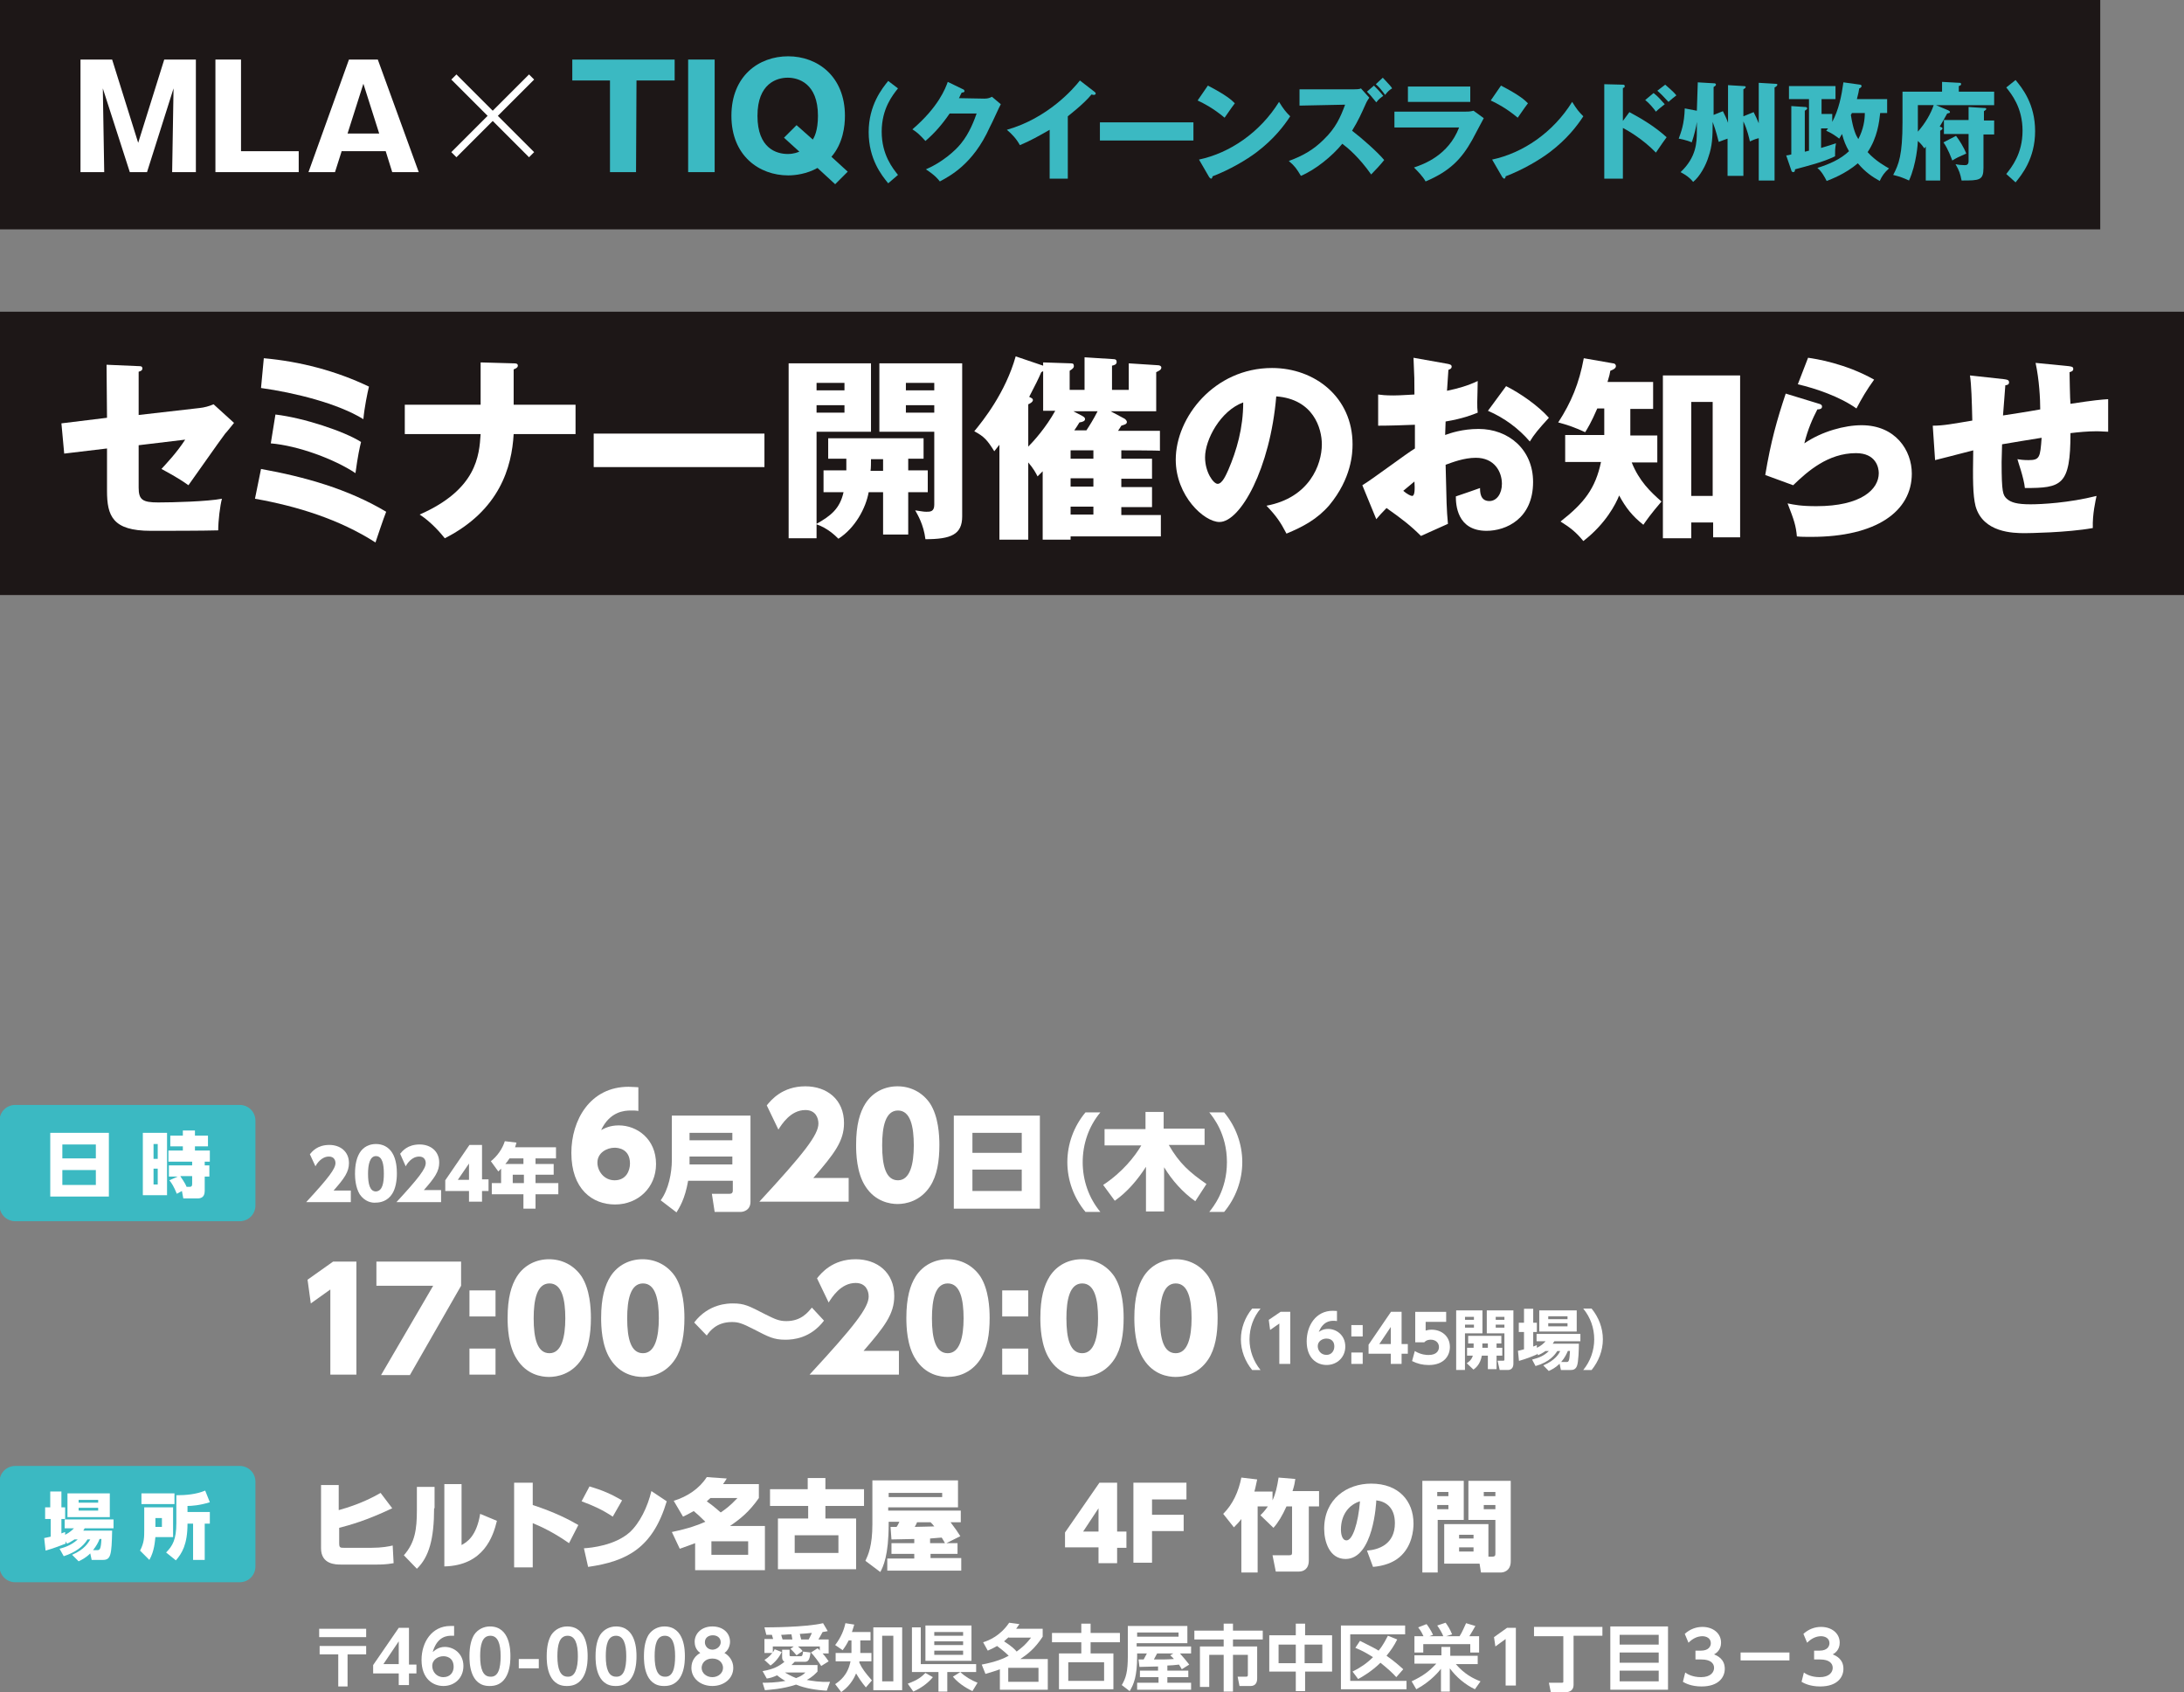
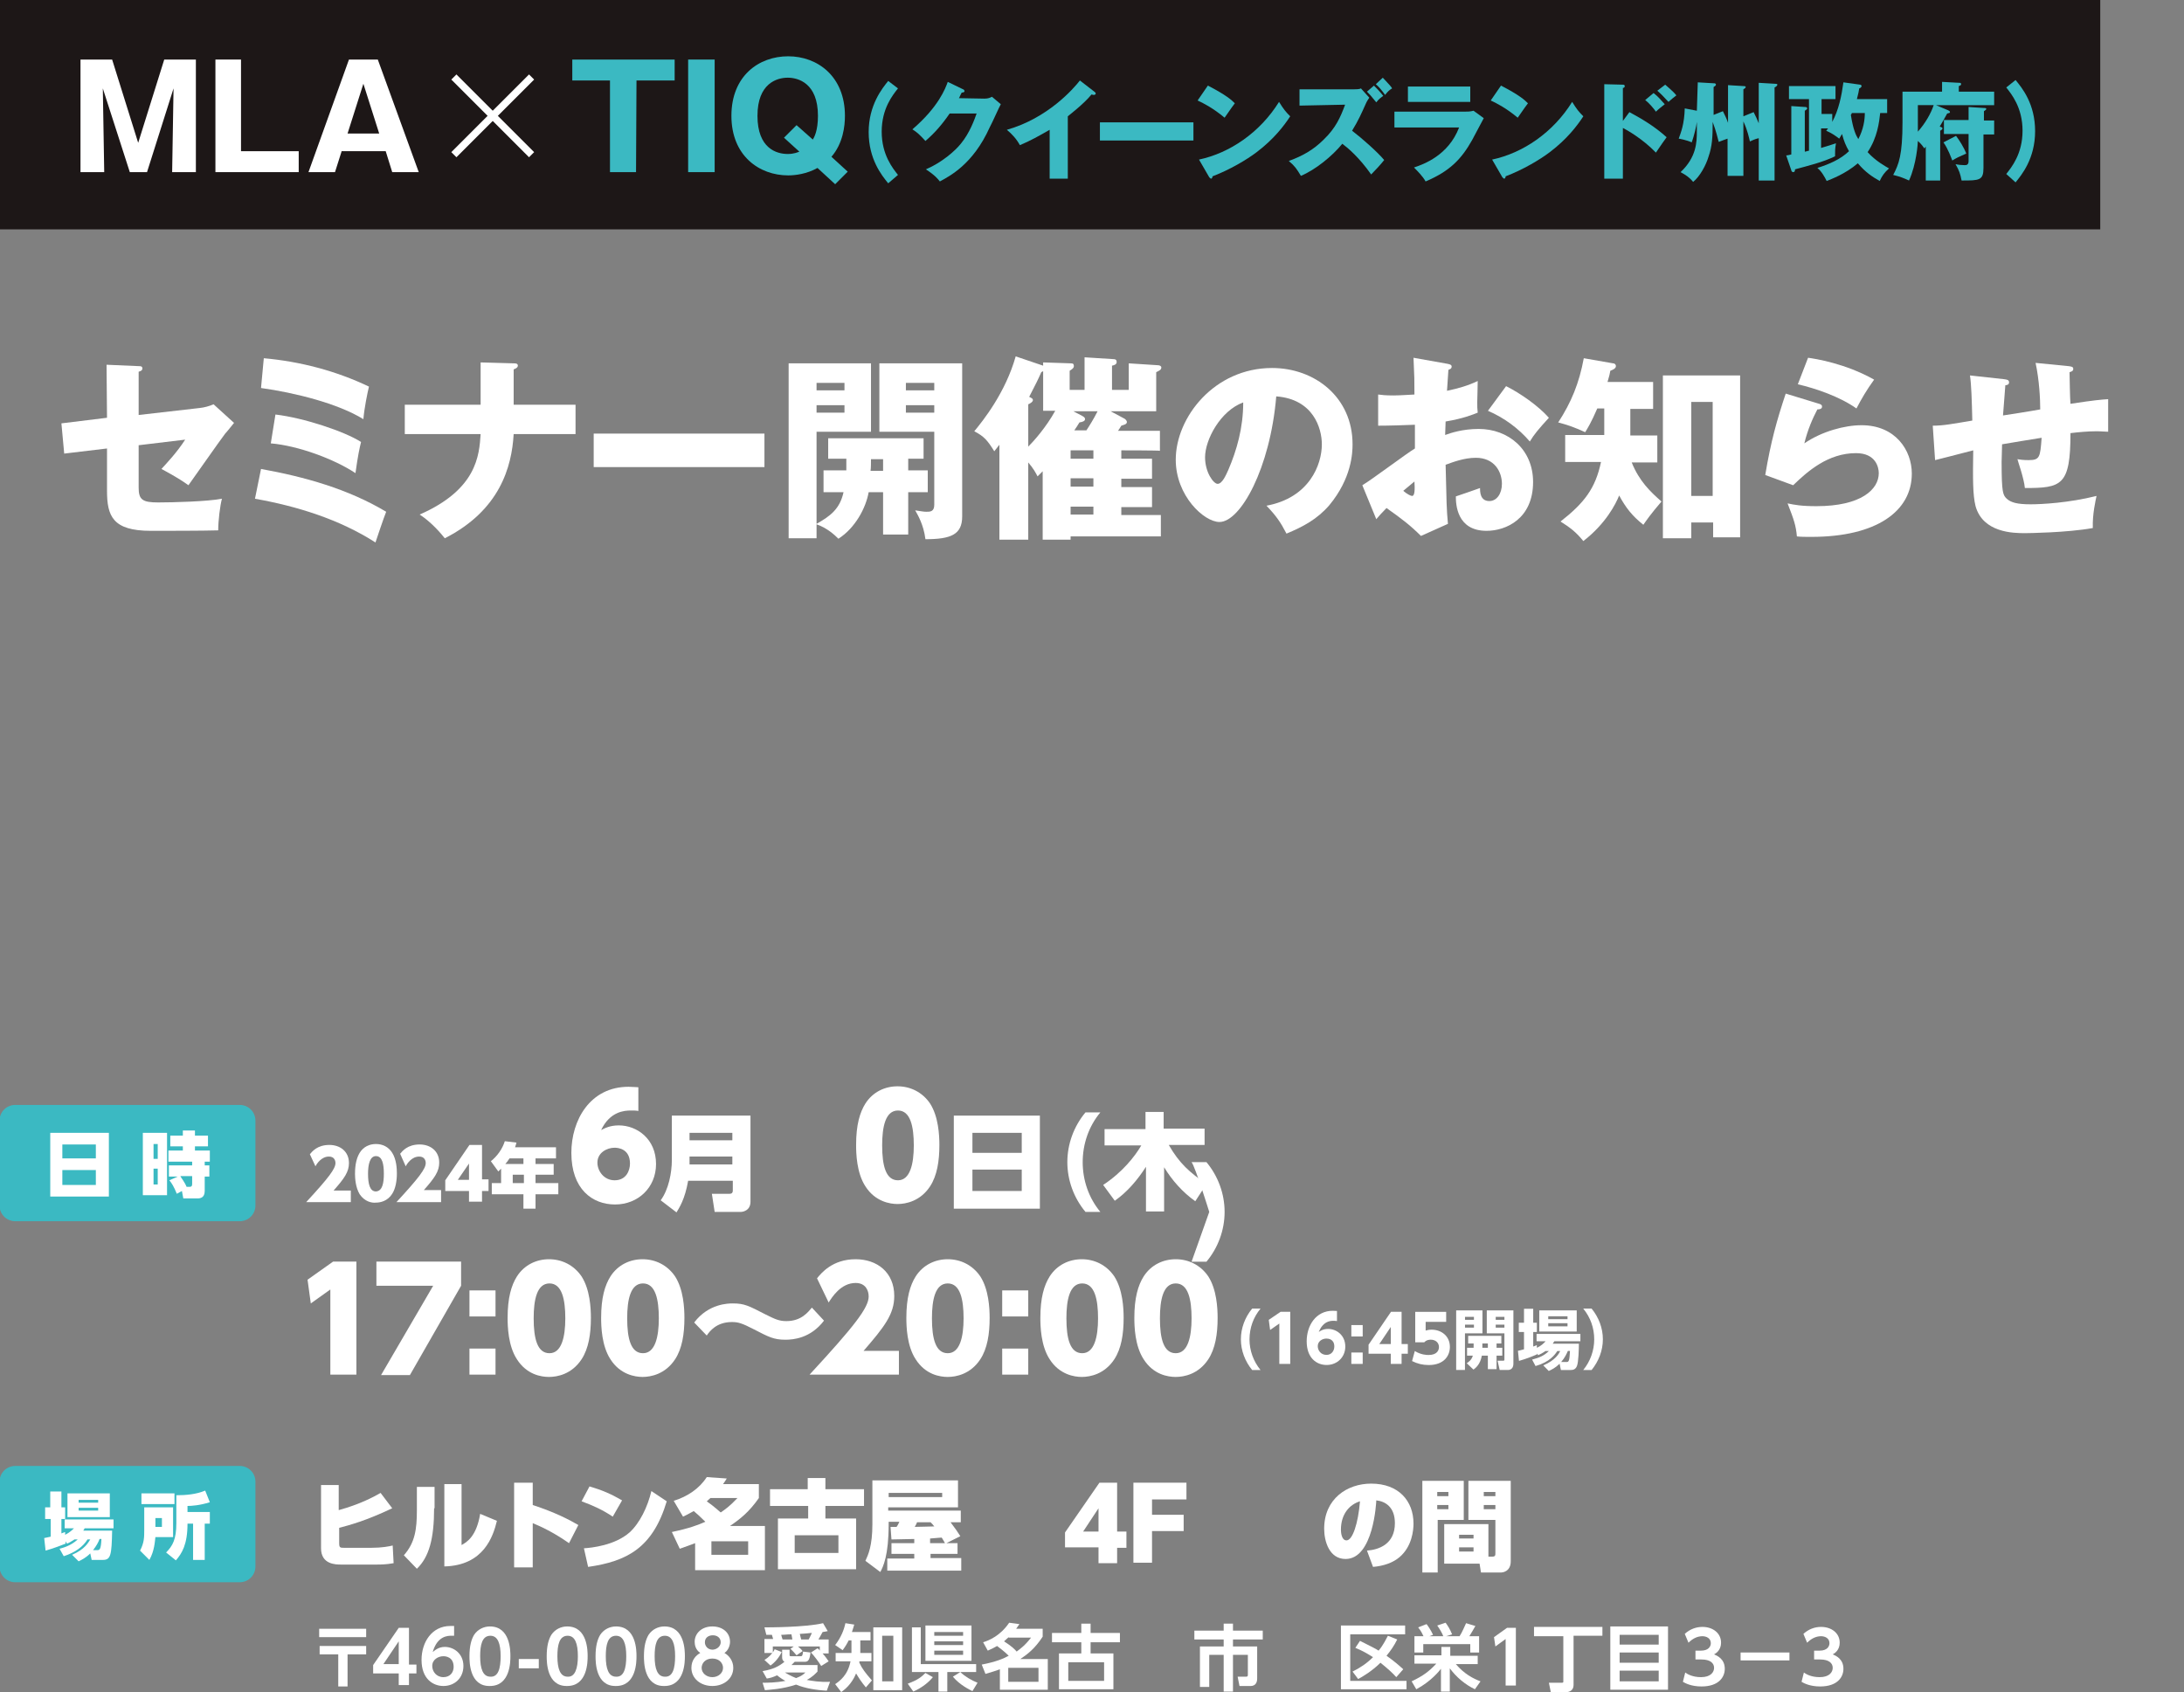
<svg xmlns="http://www.w3.org/2000/svg" id="_レイヤー_1" viewBox="0 0 469.4 363.7">
  <rect x="0" y="0" width="469.4" height="363.7" fill="#808080" stroke="none" />
  <defs>
    <style>.cls-1{fill:#3bb9c2;}.cls-1,.cls-2,.cls-3{stroke-width:0px;}.cls-2{fill:#1d1717;}.cls-3{fill:#fff;}</style>
  </defs>
-   <rect class="cls-2" y="67" width="469.4" height="60.9" />
  <path class="cls-3" d="M22.9,78.4l6.9.3c.4,0,.8,0,.8.5s-.5.6-.8.7v9.3l13.1-1.5c1-.1,2.1-.4,3-.8l4.4,4c-.5.6-1.5,1.9-1.9,2.3-1.3,1.7-6.8,9.6-7.9,11.1-2.2-1.6-4.9-3-5.8-3.5,1-1.1,3.3-3.5,5.1-6.3l-10,1.2v9.1c0,2.6.8,3.2,4.2,3.2,3.2,0,10.6-.2,13.7-.8-.4,1.5-.8,4.7-.8,6.8-3.2.1-11.6.1-14.5.1-8.2,0-9.4-3.2-9.4-8.6v-9.1l-9.2,1.1-.6-6.5,9.8-1.2-.1-11.4h0Z" />
  <path class="cls-3" d="M56.1,100.8c9.4,1.7,18.7,4.3,26.9,9.2-.6,1.5-2,5.7-2.3,6.6-7.8-5-16.9-7.8-25.9-9.4l1.3-6.4ZM56.7,77c7.8.7,15.5,2.7,22.6,6.1-.3,1.2-1,4.6-1.2,7-5.5-3.4-14.8-5.7-22-6.7l.6-6.4ZM59.2,89.1c6,.7,14.8,3.6,18.4,5.9-.3,1.2-.7,3-1.2,6.7-4.5-3-12.3-5.9-18.2-6.4l1-6.2Z" />
  <path class="cls-3" d="M103.3,77.9l7.1.2c.4,0,.9,0,.9.5s-.7.7-.9.8v7.6h13.3v6.3h-13.3c-.4,7.1-3,16.4-14.8,22.4-.8-1-2.8-3.4-5.4-5.1,12.3-5.4,12.8-12.7,13.1-17.3h-16.3v-6.3h16.3v-9.1Z" />
  <path class="cls-3" d="M164.3,93.2v7.2h-36.7v-7.2h36.7Z" />
  <path class="cls-3" d="M195.2,105.8v9.1h-5.4v-9.1h-3.1c-.6,3.4-2.9,7.7-6.5,10-.8-.8-2.4-2.3-4.7-3.1v3h-6v-37.6h17.7v14.7h-11.7v19.8c3-1.7,5-3.2,5.8-6.8h-4.3v-4.7h4.9v-2.5h-3.9v-4.4h20.5v4.4h-3.3v2.5h4.2v4.7h-4.2ZM181.5,82.3h-6v1.6h6v-1.6ZM181.5,87.1h-6v1.6h6v-1.6ZM189.8,98.7h-2.6c0,.5,0,2.1-.1,2.5h2.7v-2.5h0ZM198.9,115.9c-.4-3.2-1.7-5.3-2.2-6.2,1.4.2,1.8.3,2.4.3.8,0,1.7,0,1.7-1.5v-15.7h-11.8v-14.7h17.8v32.9c0,3.9-2.4,4.9-7.9,4.9ZM200.8,82.3h-6.1v1.6h6.1v-1.6ZM200.8,87.1h-6.1v1.6h6.1v-1.6Z" />
  <path class="cls-3" d="M241,96.8v1.8h6.6v4.3h-6.6v1.8h6.6v4.3h-6.6v1.7h8.5v4.6h-19.4v.7h-6v-14.7c-.5.5-.8.8-1.1,1.1-.4-.8-.9-1.7-2-3v16.6h-6.2v-20.4c-.3.4-.8,1-1.1,1.4-1.5-2.4-2.2-3.2-4.3-4.3,1.9-2.3,6.7-8.3,8.9-16.1l5.9,2v-.7l6,.2c.5,0,.6.2.6.6s-.3.6-.9,1v4.1h3.2v-7l6.3.4c.4,0,.6.2.6.6,0,.6-.6.7-1,.8v5.2h3.6v-5.7l6.2.4c.5,0,.8.2.8.5,0,.5-.5.7-1.1,1v8.4h-9.8l3,1.6c.3.2.5.5.5.7,0,.5-.6.6-1.2.8-.2.3-.4.7-.7,1.1h9v4.3c-.1-.1-8.3-.1-8.3-.1ZM221,96c1.2-1.2,3.8-4.1,5.8-7.7h-2.6v-8.5c-.1,0-.2.1-.4.2-.7,1.6-1.1,2.4-2.6,5.3.6.3.8.4.8.7,0,.4-.7.8-1,.9v9.1ZM230.1,96.8v1.8h4.9v-1.8h-4.9ZM230.1,102.8v1.8h4.9v-1.8h-4.9ZM235,110.6v-1.7h-4.9v1.7h4.9ZM233.5,92.5c.6-.9,1.6-2.5,2.4-4.1h-5.2l1.9,1c.3.2.6.3.6.7s-.5.6-1.2.7c-.5.8-.6,1-1.1,1.7,0,0,2.6,0,2.6,0Z" />
  <path class="cls-3" d="M272.2,108.7c9.2-1.7,11.9-8.8,11.9-13.2,0-3.4-1.8-9.7-9.8-10.3-1.3,15.5-7.7,27-12.2,27-3.3,0-9.4-5.6-9.4-13.4,0-9.1,8.3-19.7,20.7-19.7,9.2,0,17.3,6.3,17.3,16.4,0,1.9-.2,7.3-5,13.1-2.6,3-5.6,4.6-9.2,6.1-1.3-2.5-2.2-3.8-4.3-6ZM259,98.3c0,3.2,1.8,5.7,2.7,5.7,1,0,1.8-1.9,2.3-3,1.8-4.2,3.2-9,3.2-14.5-4.9,1.8-8.2,8-8.2,11.8Z" />
  <path class="cls-3" d="M311.1,78.2c.5.1.9.2.9.6,0,.5-.5.6-.7.7-.1,1.3-.2,2.8-.3,4.5,2.4-.5,4.5-1.1,6.6-2.1,0,1.6-.1,3.5-.1,4.5,0,1.1,0,1.4.1,2.3-1,.4-3.2,1.3-6.9,1.9,0,.5-.1,2.5-.1,2.9,1.1-.4,3.7-1.3,7.2-1.3,6.4,0,11.7,4.4,11.7,11.4,0,7.9-5.8,10.5-10,10.5-6.4,0-6.6-5.7-6.6-7.4.9-.3,4.7-1.6,5.2-1.8,0,.8,0,2.8,2,2.8,1.6,0,2.7-1.6,2.7-3.7,0-2.6-1.6-5.6-5.6-5.6-2.6,0-5.1,1-6.5,1.5.2,8.4.2,9.4.5,12.7l-5.8,2.6c-2.2-2.2-4-3.6-7.4-6-1.1,1.1-1.6,1.7-2.2,2.4l-3-7.3c1.9-1.1,9.6-6.9,11.3-7.9v-5.1c-2.5.1-5.5.2-7.9.2v-6.7c.8.1,1.5.2,3.3.2,1.6,0,4-.2,4.5-.2,0-3.2,0-3.6-.2-7.9l7.3,1.3ZM301.6,105.5c.8.7,1.6,1.1,1.9,1.1.6,0,.6-1.5.5-3.1-.5.4-1.3,1.1-2.4,2ZM323.7,83c3,1.5,6.9,4.2,9.2,6.8-2.2,2.4-3.2,3.6-4.1,5.1-2.4-2.8-5.5-5.1-9-6.6l3.9-5.3Z" />
  <path class="cls-3" d="M350.4,93.6h5.8v5.8h-5.5c1.6,4,4,6.3,6.4,8.4-2.4,2.8-3.2,4-3.9,5-2.4-1.9-3.8-3.7-5.2-6.3-.7,1.8-2.9,6.1-7.7,9.8-1.6-2-3-3-4.9-4.2,5.1-4,7.5-7.1,8.7-12.8h-7.7v-5.8h8.4v-5.7h-1.5c-1.3,3-2.1,4.3-2.6,5.1-2.4-1.1-3.9-1.6-5.8-2.1,2.8-4.3,4.5-8.4,5.5-13.8l6.3,1.1c.3,0,.6.2.6.6s-.4.7-1.2,1c-.1.6-.2,1.1-.6,2.4h9.8v5.8h-4.9v5.7h0ZM363.5,112.3v3.4h-6.1v-35h16.6v34.8h-5.8v-3.2h-4.7ZM368.1,106.6v-20.2h-4.6v20.2s4.6,0,4.6,0Z" />
  <path class="cls-3" d="M391,86.8c.3.1.6.2.6.6,0,.5-.5.6-1,.6-1,1.9-2.1,4.4-2.8,7.3,3.8-2.6,8.7-3.9,12.3-3.9,7.3,0,10.8,5.4,10.8,10.4,0,8.1-7.6,13.6-21.6,13.6-1.2,0-2.3,0-3.1-.1-.2-2.3-.6-3.5-2-7.1,1.4.3,2.9.6,6.2.6,9.6,0,13.4-3.6,13.4-7.1,0-1.2-.6-4.3-4.9-4.3-6,0-10.4,3.9-13.5,6.9l-6-2.2c1.2-7.2,2.5-11.8,4.4-17.5l7.2,2.2ZM388.6,76.9c1.5.2,8,1.2,14.2,4.7-1.6,2.2-2.7,4.1-3.8,6.2-3.5-2.5-8.7-4.3-12.6-5.2l2.2-5.7Z" />
  <path class="cls-3" d="M444.6,78.7c.6.1,1,.1,1,.6s-.5.6-.8.7c0,.2.1,6.2.2,6.8,5.2-.8,6.6-.9,8.1-1v7c-.7,0-1.4-.1-2.5-.1-2,0-3.9.2-5.6.4,0,11.3-1.9,11.8-9.8,11.8-.2-2.2-1.6-6-1.6-6.2.5.1,1.3.2,2.4.2,2.4,0,2.5-.6,2.8-4.8-1.4.2-7.3,1.2-8.5,1.4,0,1.3-.1,2.6-.1,3.8,0,6.7.3,7.1,1.1,7.9.9.8,2.2,1.2,5.1,1.2,2.4,0,8.2-.3,14.2-1.8-.2,1-.9,3.9-.8,6.9-5.5,1-14,1.1-14.6,1.1-2.5,0-9-.1-10.6-5.8-.6-2.4-.6-5.8-.5-12-5.1,1.3-6.5,1.7-8.2,2.1l-.5-7.4c2.3,0,4.3-.4,8.5-1.1-.1-4.3-.2-7.7-.5-9.7l7.3.8c.6.1,1.1.1,1.1.7,0,.5-.5.6-.8.6-.1,1.1-.4,5.5-.5,6.5,1.3-.2,5.3-.8,8-1.3,0-2.2-.2-6.3-1-10l7.1.7Z" />
  <rect class="cls-2" width="451.4" height="49.3" />
  <path class="cls-3" d="M31.6,37h-3.7l-5.8-18,.3,18h-5.1V12.8h6.8l5.6,17.9,5.6-17.9h6.8v24.2h-5.1l.3-18-5.7,18Z" />
  <path class="cls-3" d="M46.3,37V12.8h5.5v19.7h12.4v4.5h-17.9Z" />
  <path class="cls-3" d="M73.4,32.6l-1.4,4.4h-5.7l8.7-24.2h6.2l8.8,24.2h-5.7l-1.4-4.5h-9.5v.1ZM81.5,28.7l-3.4-10.7-3.4,10.7h6.8Z" />
  <path class="cls-3" d="M105.9,23.8l7.8-7.8,1.1,1.1-7.8,7.8,7.8,7.8-1.1,1.1-7.8-7.8-7.8,7.8-1.1-1.1,7.8-7.8-7.8-7.8,1.1-1.1,7.8,7.8Z" />
  <path class="cls-1" d="M136.7,37h-5.6v-19.7h-8.1v-4.5h22v4.5h-8.2l-.1,19.7h0Z" />
  <path class="cls-1" d="M153.6,37h-5.7V12.8h5.7v24.2Z" />
  <path class="cls-1" d="M182.2,36.9l-2.7,2.7-3.8-3.5c-2.3,1.3-4.8,1.6-6.3,1.6-6.2,0-12.2-4.2-12.2-12.8s5.9-12.8,12.2-12.8,12.2,4.3,12.2,12.8c0,2.2-.4,5.9-2.9,8.8l3.5,3.2ZM174.7,30c.3-.5,1.1-1.9,1.1-5.1,0-7-4.2-8.2-6.5-8.2s-6.5,1.2-6.5,8.2,4.1,8.2,6.5,8.2c1.4,0,2.2-.4,2.5-.5l-3.3-3,2.7-2.7,3.5,3.1Z" />
  <path class="cls-1" d="M193,19c-1.1,1.4-3.5,4.3-3.5,9.3s2.4,7.9,3.5,9.3l-2.1,1.8c-1.4-1.7-4.2-5.2-4.2-11s2.9-9.4,4.2-11l2.1,1.6Z" />
  <path class="cls-1" d="M211.6,21.2c.8,0,1.2-.2,1.6-.4l1.9,1.6c-.4.7-1.8,3.9-2.4,5-3.6,8-8.7,10.5-10.7,11.6-.4-.5-1-1.3-3-2.6,3.5-1.5,6.3-4,7.5-5.5,1.9-2.3,2.9-5.1,3.4-6.5h-5.8c-1.5,2.2-3.2,4.2-5.2,5.9-1.2-1.3-1.7-1.8-2.8-2.5,5.6-4.8,7.1-8.8,7.6-10.2l3.3,1.6c.1,0,.3.2.3.4s-.3.3-.6.3c-.4.7-.4.9-.6,1.2l5.5.1h0Z" />
  <path class="cls-1" d="M229.6,38.4h-4v-10.5c-2.1,1.2-4.2,2.4-6.4,3.3-.7-1.3-1.7-2.4-2.8-3.3,8.8-2.5,14.3-8.8,15.7-10.6l3.1,2.4c.1.1.3.2.3.4s-.2.3-.4.3c-.1,0-.2,0-.5-.1-1.6,2-5,4.6-5.1,4.7v13.4h.1Z" />
  <path class="cls-1" d="M256.5,26.3v3.9h-20.1v-3.9h20.1Z" />
  <path class="cls-1" d="M259.6,18.4c3.9,2,5.1,3.1,5.8,3.8-.5.7-.7.9-2.2,3.1-2.5-2.1-4.7-3.2-5.8-3.7l2.2-3.2ZM257.7,34.3c6.6-1.4,13.1-5.8,17.2-12.4,1,1.6,1.4,2.1,2.4,3.1-1.3,2-3.5,4.9-7.2,7.7-2.1,1.6-5.8,3.8-9.5,5.2,0,.2-.1.5-.3.5-.1,0-.2-.1-.4-.3l-2.2-3.8Z" />
  <path class="cls-1" d="M279.3,22.7v-3.5h11.7c.4,0,1.2,0,1.5-.2l1.8,2c-.2.3-.5.7-.8,1.4-.9,2-1.5,3.4-2.9,5.7,2.1,1.6,5.5,4.6,6.9,6.3-.7.9-2,2.3-2.8,3.1-2.6-3.7-5-5.7-6.2-6.6-2.2,2.7-5.8,5.6-8.9,6.9-.9-1.5-1.3-2.1-2.6-3.2,3-1.1,5.3-2.4,7.5-4.6,2.6-2.5,3.6-4.8,4.6-7.5l-9.8.2h0ZM295.3,18.4c.6.6,1.2,1.2,2,2.2-.5.4-.9.6-1.5,1.4-1.2-1.5-1.5-1.8-2-2.3l1.5-1.3ZM297.2,16.7c1.4,1.5,1.8,1.9,2,2.3-.5.3-.9.6-1.5,1.4-.8-1.1-1.4-1.8-2-2.3l1.5-1.4Z" />
  <path class="cls-1" d="M314.7,24c.7,0,1.3,0,2-.2l2.2,1.6c-.4.7-2.1,4-2.5,4.7-2.3,4.1-4.8,6.7-10,8.9-.6-1.1-1.8-2.3-2.5-3,2.1-.7,7.4-2.6,9.7-8.6h-13.9v-3.4h15ZM316,18.6v3.3h-13.4v-3.3h13.4Z" />
  <path class="cls-1" d="M322.6,18.4c3.9,2,5.1,3.1,5.8,3.8-.5.7-.7.9-2.2,3.1-2.5-2.1-4.7-3.2-5.8-3.7l2.2-3.2ZM320.7,34.3c6.6-1.4,13.1-5.8,17.2-12.4,1,1.6,1.4,2.1,2.4,3.1-1.3,2-3.5,4.9-7.2,7.7-2.1,1.6-5.8,3.8-9.5,5.2,0,.2-.1.5-.3.5-.1,0-.2-.1-.4-.3l-2.2-3.8Z" />
  <path class="cls-1" d="M350.2,24.1c2.8,1.5,5.6,3.2,8,5.4-.7,1-.9,1.2-2.3,3.3-2.9-3-6.3-4.9-7.1-5.3v10.9h-4v-20.3l4,.1c.1,0,.4,0,.4.3s-.2.4-.4.4v7.1l1.4-1.9ZM355.4,20c.9.7,1.6,1.5,2.4,2.4-.5.4-1.4,1.1-1.9,1.6-.4-.6-1.5-1.9-2.3-2.5l1.8-1.5ZM357.9,18.2c.4.4,1.6,1.3,2.4,2.3-.3.2-1.5,1.2-1.7,1.4-1.2-1.3-1.7-1.8-2.4-2.4l1.7-1.3Z" />
  <path class="cls-1" d="M364.9,17.7l3.4.2c.2,0,.5,0,.5.3,0,.2-.3.4-.5.5v6l2-.8c.4.8.8,1.6,1.1,2.5v-8.1l3.3.2c.2,0,.5,0,.5.2s-.3.4-.5.5v5.8l2.2-.9c.5,1,.7,1.4,1.1,2.4v-8.7l3.4.2c.3,0,.6,0,.6.2s-.2.4-.6.6v20h-3.4v-9.1c-.9.2-1.4.5-1.9.7-.2-.8-.5-2.4-1.4-4.3v11.7h-3.4v-8c-.6.2-1.1.4-1.9.7-.3-1.1-.5-2.1-1.3-4.3,0,3.3-.1,5.2-.9,7.5-.5,1.7-1.8,4.2-3.3,5.4-.8-1-1.6-1.5-2.7-2.1,3.4-3.2,3.5-6.4,3.5-8.8v-2c-.1.9-.6,3-1.1,4.4-1.1-.5-2.7-.8-2.8-.8.5-1.4,1.2-3.1,1.3-6.5l2.6.5.2-6.1h0Z" />
  <path class="cls-1" d="M404.1,24.3c-.2,1.9-.6,5.3-2.7,8.4,1.7,1.9,3.9,3.1,4.6,3.5-1,.9-1.5,1.6-2,2.7-1.6-.9-3.1-1.9-4.7-3.8-2.7,2.3-5.7,3.4-6.7,3.8-.4-.8-1.1-2.1-2-2.8,2.5-.8,4.9-1.8,6.8-3.6-.7-1.2-1.1-2.2-1.5-3.7-.2.3-.5.8-.6,1-1.2-.9-1.7-1.2-2.8-1.7.2-.2.3-.4.4-.5h-1.5v4.2c1-.3,1.7-.5,3.2-1-.2,1.2-.2,1.5-.2,2.8-2.7,1.3-5.7,2-8.6,2.8,0,.4-.1.6-.4.6-.2,0-.4-.2-.4-.4l-1.1-3.2c.4,0,.6-.1,1.1-.2v-10.4l3,.2c.1,0,.4,0,.4.3,0,.1,0,.2-.1.2-.1.1-.2.2-.4.3v8.8c.2,0,.7-.2.9-.2v-11.1h-4.3v-2.8h10v2.8h-3v3.2h2.3v1.7c1.4-2.6,2-5.6,2.4-8.5l3.6.5c.1,0,.3.1.3.3s-.2.4-.5.5c-.1.6-.2,1.2-.5,2.3h6.5v3h-1.5ZM398,24.3c0,.1-.1.3-.2.4.5,3.2,1.1,4.4,1.6,5.2,1.1-2.1,1.4-4.1,1.4-5.6h-2.8Z" />
  <path class="cls-1" d="M417,38.8h-3.1v-7.3c-.1.1-.1.2-.3.4-.2-.3-.7-1-1.4-1.6,0,.5-.3,5-1.9,8.5-1.1-.5-1.8-.8-3.4-1.2,1.2-2.3,2-4.2,2-11.4v-6.5h8.5v-2.1l3.7.2c.2,0,.4,0,.4.3,0,.2-.2.3-.5.4v1.2h7.6v2.9h-12.5l2.6,1.1c.2.1.4.2.4.4s-.2.2-.6.3c-.3.6-1.4,2.5-1.6,2.8.3.1.6.2.6.4s-.3.4-.5.5v10.7h0ZM412.2,26.2v2.1c1.6-1.8,2.8-3.9,3.4-5.7h-3.4v3.6ZM428.6,25.9v3h-2.3v7.2c0,2.7-.9,2.7-4.7,2.7-.3-1.5-.5-2.1-1.3-3.5.4.1,1.3.2,1.9.2.4,0,.9,0,.9-.9v-5.8h-5.3v-3h5.3v-2.8l3.1.2c.4,0,.7,0,.7.2s-.2.3-.5.5v2c-.1,0,2.2,0,2.2,0ZM420.4,29.2c.7.9,1.7,2.5,2.2,3.8-1.6.7-2.2,1-3,1.5-.2-.5-.9-2.5-1.9-3.9l2.7-1.4Z" />
  <path class="cls-1" d="M433.2,17.2c1.4,1.7,4.2,5.1,4.2,11s-2.9,9.4-4.2,11l-2-1.8c1.1-1.4,3.5-4.3,3.5-9.3s-2.4-7.9-3.5-9.3l2-1.6Z" />
  <path class="cls-3" d="M75.4,255.8v2.6h-9.6c4.9-5.3,6.3-7.2,6.3-8.4,0-.6-.3-1.4-1.4-1.4-1.6,0-2.6,1.5-2.9,2.1l-1.2-2.6c.5-.6,1.6-2,4.2-2,2.3,0,4.2,1.4,4.2,3.9,0,1.9-1,3.3-3.3,5.9h3.7v-.1Z" />
  <path class="cls-3" d="M77.3,256.7c-.9-1.5-1-3.5-1-4.4,0-2.1.4-3.5,1-4.5.8-1.3,2.1-1.9,3.5-1.9s2.7.6,3.5,1.9c.9,1.4,1,3.4,1,4.4,0,1.7-.3,3.3-1,4.4-1,1.6-2.6,1.9-3.5,1.9-.9.1-2.4-.2-3.5-1.8ZM82.5,252.3c0-2-.3-3.8-1.7-3.8-1.3,0-1.7,1.8-1.7,3.8,0,2.2.4,3.8,1.7,3.8,1.4-.1,1.7-1.8,1.7-3.8Z" />
  <path class="cls-3" d="M94.8,255.8v2.6h-9.6c4.9-5.3,6.3-7.2,6.3-8.4,0-.6-.3-1.4-1.4-1.4-1.6,0-2.6,1.5-2.9,2.1l-1.2-2.7c.5-.6,1.6-2,4.2-2,2.3,0,4.2,1.4,4.2,3.9,0,1.9-1,3.3-3.3,5.9h3.7Z" />
  <path class="cls-3" d="M100.8,258.3v-2.3h-5.1v-2.3l5.2-7.6h2.7v7.4h1.4v2.5h-1.4v2.3h-2.8ZM98.4,253.6h2.4v-3.5l-2.4,3.5Z" />
  <path class="cls-3" d="M119.5,246.6v2.4h-4.4v1.2h3.9v2.3h-3.9v1.8h4.9v2.4h-4.9v3.1h-2.6v-3.1h-6.8v-2.4h2v-3.1c-.3.3-.4.4-.6.6l-1.6-2.2c1.4-1.1,2.5-2.7,3-4.3l2.5.3c-.1.3-.1.5-.3,1h8.8ZM109.5,249c-.4.6-.6.9-.9,1.2h3.9v-1.2h-3ZM112.6,252.5h-2.4v1.8h2.4v-1.8Z" />
  <path class="cls-3" d="M137.2,238.8c-.5-.1-.9-.1-1.6-.1-1.4,0-4.5.2-6.4,4.2.8-.4,1.9-1,3.8-1,3.9,0,8,2.9,8,8.3,0,5.1-3.9,8.7-8.8,8.7s-9.4-3.3-9.4-11.1c0-7,4-14.2,12.3-14.2.8,0,1.6.1,2.1.1v5.1ZM132.1,246.7c-1.7,0-3.7,1.1-3.7,3.2,0,1.8,1.4,3.8,3.7,3.8,2.5,0,3.3-2.1,3.3-3.6,0-3.2-2.6-3.4-3.3-3.4Z" />
  <path class="cls-3" d="M161.3,258.3c0,1.9-1.6,2.2-2.1,2.2h-5.6l-.6-3.9h3.8c.2,0,.7,0,.7-.7v-2.1h-9.6c-.7,4-1.9,5.8-2.5,6.8l-3.4-2.6c1.7-2.3,2.4-5.9,2.4-8.7v-9.5h16.9v18.5h0ZM148.2,243.5v1.6h9.2v-1.6h-9.2ZM148.2,248.6v1.7h9.2v-1.7h-9.2Z" />
-   <path class="cls-3" d="M182.4,253.2v5.1h-19.2c9.7-10.5,12.7-14.4,12.7-16.8,0-1.2-.6-2.9-2.8-2.9-3.2,0-5.1,3.1-5.8,4.2l-2.5-5.2c.9-1.1,3.3-4.1,8.3-4.1,4.6,0,8.3,2.8,8.3,7.9,0,3.9-2.1,6.6-6.6,11.8h7.6Z" />
  <path class="cls-3" d="M186,255c-1.9-2.9-2-7.1-2-8.9,0-4.3.8-7,2-8.9,1.6-2.5,4.2-3.7,6.9-3.7s5.3,1.2,7,3.7c1.8,2.8,2,6.8,2,8.9,0,3.5-.5,6.6-2,8.9-2.1,3.2-5.2,3.8-7,3.8-1.6,0-4.8-.5-6.9-3.8ZM196.4,246.2c0-4-.7-7.5-3.4-7.5s-3.4,3.5-3.4,7.5c0,4.4.8,7.5,3.4,7.5s3.4-3.5,3.4-7.5Z" />
  <path class="cls-3" d="M223.5,239.8v20h-18.5v-20h18.5ZM209,247.8h10.6v-4.3h-10.6v4.3ZM209,251.4v4.6h10.6v-4.6h-10.6Z" />
  <path class="cls-3" d="M233.3,260.5c-2.5-3-3.9-6.8-3.9-10.7s1.4-7.7,3.9-10.7h3.2c-2.5,3-3.8,6.8-3.8,10.7s1.3,7.7,3.8,10.7h-3.2Z" />
  <path class="cls-3" d="M237.1,254.7c4.1-2.7,6.8-6.1,8.2-8.5h-7.9v-3.5h8.8v-3.7h3.9v3.6h8.8v3.5h-7.7c2.3,4,4.5,5.9,8.1,8.4l-2.4,3.7c-2.7-1.9-5-4.5-6.7-7.3v9.5h-3.9v-9.6c-1.8,2.8-4,5.4-6.7,7.3l-2.5-3.4Z" />
-   <path class="cls-3" d="M259.9,260.5c.8-1,3.8-4.6,3.8-10.7s-3-9.7-3.8-10.7h3.2c2.5,3,3.9,6.8,3.9,10.7s-1.4,7.7-3.9,10.7h-3.2Z" />
+   <path class="cls-3" d="M259.9,260.5s-3-9.7-3.8-10.7h3.2c2.5,3,3.9,6.8,3.9,10.7s-1.4,7.7-3.9,10.7h-3.2Z" />
  <path class="cls-3" d="M71.6,271.17h5v24.3h-5.6v-18.3l-4.2,3-.7-5.1,5.5-3.9Z" />
  <path class="cls-3" d="M99.1,271.17v5.2l-11,19.2h-6.2l11.2-19.2h-12.2v-5.2h18.2Z" />
  <path class="cls-3" d="M106.5,277.37v5.6h-5.6v-5.6h5.6ZM106.5,289.87v5.6h-5.6v-5.6h5.6Z" />
  <path class="cls-3" d="M111.1,292.17c-1.9-2.9-2-7.1-2-8.9,0-4.3.8-7,2-8.9,1.6-2.5,4.2-3.7,6.9-3.7s5.3,1.2,7,3.7c1.8,2.8,2,6.8,2,8.9,0,3.5-.5,6.6-2,8.9-2.1,3.2-5.2,3.8-7,3.8-1.7,0-4.8-.5-6.9-3.8ZM121.5,283.37c0-4-.7-7.5-3.4-7.5s-3.4,3.5-3.4,7.5c0,4.4.8,7.5,3.4,7.5s3.4-3.5,3.4-7.5Z" />
  <path class="cls-3" d="M131.2,292.17c-1.9-2.9-2-7.1-2-8.9,0-4.3.8-7,2-8.9,1.6-2.5,4.2-3.7,6.9-3.7s5.3,1.2,7,3.7c1.8,2.8,2,6.8,2,8.9,0,3.5-.5,6.6-2,8.9-2.1,3.2-5.2,3.8-7,3.8-1.6,0-4.8-.5-6.9-3.8ZM141.6,283.37c0-4-.7-7.5-3.4-7.5s-3.4,3.5-3.4,7.5c0,4.4.8,7.5,3.4,7.5s3.4-3.5,3.4-7.5Z" />
  <path class="cls-3" d="M177.1,283.87c-2.9,3.8-6.6,4.1-8.3,4.1-2.5,0-3.6-.6-6.7-2.2-2.7-1.4-3.5-1.6-4.8-1.6-3.3,0-4.8,2-5.4,2.9l-2.7-2.8c3.1-4.1,7.4-4.1,8.3-4.1,2.5,0,3.4.5,7.1,2.4,2,1,2.9,1.4,4.4,1.4,3.3,0,4.7-2,5.5-2.9l2.6,2.8Z" />
  <path class="cls-3" d="M193.2,290.37v5.1h-19.2c9.7-10.5,12.7-14.4,12.7-16.8,0-1.2-.6-2.9-2.8-2.9-3.2,0-5.1,3.1-5.8,4.2l-2.5-5.2c.9-1.1,3.3-4.1,8.3-4.1,4.6,0,8.3,2.8,8.3,7.9,0,3.9-2.1,6.6-6.6,11.8h7.6Z" />
  <path class="cls-3" d="M196.8,292.17c-1.9-2.9-2-7.1-2-8.9,0-4.3.8-7,2-8.9,1.6-2.5,4.2-3.7,6.9-3.7s5.3,1.2,7,3.7c1.8,2.8,2,6.8,2,8.9,0,3.5-.5,6.6-2,8.9-2.1,3.2-5.2,3.8-7,3.8-1.7,0-4.8-.5-6.9-3.8ZM207.1,283.37c0-4-.7-7.5-3.4-7.5s-3.4,3.5-3.4,7.5c0,4.4.8,7.5,3.4,7.5s3.4-3.5,3.4-7.5Z" />
  <path class="cls-3" d="M221,277.37v5.6h-5.6v-5.6h5.6ZM221,289.87v5.6h-5.6v-5.6h5.6Z" />
  <path class="cls-3" d="M225.6,292.17c-1.9-2.9-2-7.1-2-8.9,0-4.3.8-7,2-8.9,1.6-2.5,4.2-3.7,6.9-3.7s5.3,1.2,7,3.7c1.8,2.8,2,6.8,2,8.9,0,3.5-.5,6.6-2,8.9-2.1,3.2-5.2,3.8-7,3.8-1.6,0-4.8-.5-6.9-3.8ZM236,283.37c0-4-.7-7.5-3.4-7.5s-3.4,3.5-3.4,7.5c0,4.4.8,7.5,3.4,7.5s3.4-3.5,3.4-7.5Z" />
  <path class="cls-3" d="M245.8,292.17c-1.9-2.9-2-7.1-2-8.9,0-4.3.8-7,2-8.9,1.6-2.5,4.2-3.7,6.9-3.7s5.3,1.2,7,3.7c1.8,2.8,2,6.8,2,8.9,0,3.5-.5,6.6-2,8.9-2.1,3.2-5.2,3.8-7,3.8-1.7,0-4.8-.5-6.9-3.8ZM256.1,283.37c0-4-.7-7.5-3.4-7.5s-3.4,3.5-3.4,7.5c0,4.4.8,7.5,3.4,7.5s3.4-3.5,3.4-7.5Z" />
  <path class="cls-3" d="M84.3,324.2c-5.7,2.7-9.1,3.6-11.4,4.2v3.3c0,1,.2,1,1.2,1h5.6c2.4,0,3.9-.3,4.7-.5l.2,3.8c-1.6.3-2.9.3-3.7.3h-7.6c-1.1,0-4.3,0-4.3-3.5v-13.6h3.8v5.4c4.7-1.3,7.6-2.9,9-3.7l2.5,3.3Z" />
  <path class="cls-3" d="M93.3,324.2c0,6.6-1.1,10.5-3.7,13l-2.8-2.9c2.4-2.7,2.8-5.6,2.8-9.7v-5h3.8v4.6h-.1ZM99.2,332.1c1.1-.6,3.2-1.8,4-6.7l3.6,1.5c-.8,3.3-2.8,9.6-11.3,9.8v-17.7h3.7s0,13.1,0,13.1Z" />
  <path class="cls-3" d="M122.3,331.7c-1.3-.9-4.1-2.8-7.8-4.3v9.5h-4v-18.2h4v4.8c4.9,1.6,7.9,3.2,9.8,4.3l-2,3.9Z" />
  <path class="cls-3" d="M131.7,326c-2.1-1.4-4-2.3-6.7-3.3l1.7-3.2c2.7.8,4.6,1.6,7,3l-2,3.5ZM125.5,332.8c1.6-.1,6.6-.6,9.8-3.4,2.2-2,3.9-5.5,4.7-8.9l3.3,2.2c-3,10-8.5,12.9-16.9,14.1l-.9-4Z" />
  <path class="cls-3" d="M144.8,322.6c2.9-.9,5.5-2.6,7.1-5.1l4.3.3c-.3.5-.5.8-.8,1.2h7.7v3c-2.1,3-4,4.5-6.2,6h7.5v9.5h-15v-5.8c-1.4.5-2.1.8-3.3,1.2l-1.7-3.6c3.8-.8,5.6-1.5,7.2-2.2-1.2-1.2-1.9-1.8-2.5-2.3-.6.3-1,.6-2.3,1.2l-2-3.4ZM152.7,322c-.4.3-.5.5-.8.7,1.7,1.2,2.5,2,3,2.4,1-.7,1.9-1.3,3.6-3.1h-5.8ZM160.8,331.3h-7.9v2.9h7.9v-2.9Z" />
  <path class="cls-3" d="M173.6,320.1v-2.4h3.8v2.4h8.3v3.6h-8.3v2.7h6.6v10.9h-16.8v-10.9h6.5v-2.7h-8.2v-3.6h8.1ZM170.8,330v3.8h9.4v-3.8h-9.4Z" />
  <path class="cls-3" d="M206.5,337.6h-15.8v-2.6h5.8v-1h-4.9v-2.3h4.9v-.9c-.7,0-4.2.1-4.9.1l-.2-2.7h1.3c.3-.4.4-.7.6-1.1h-2.3v.5c0,6.8-1.2,9.2-1.8,10.3l-3.2-2.4c.6-1.3,1.5-3.2,1.5-7.9v-9.4h18.4v5.8h-15v.7h15.6v2.5h-2.2c1.2,1.6,1.4,1.9,2.1,3l-3,1.5h2.4v2.3h-5.8v.9h6.6v2.7h-.1ZM202.5,320.9h-11.5v.9h11.5v-.9ZM197.1,327.2c-.1.3-.2.5-.5,1,1,0,3.4-.1,4.2-.1-.3-.4-.4-.5-.8-.9h-2.9ZM203.1,331.7c-.2-.4-.4-.7-.7-1.2-.4,0-1.1.1-2.5.2v1h3.2Z" />
  <path class="cls-3" d="M236.1,335.9v-3.3h-7.2v-3.2l7.4-10.7h3.8v10.5h2v3.5h-2v3.3h-4v-.1ZM232.8,329.2h3.3v-5l-3.3,5Z" />
  <path class="cls-3" d="M254.4,325.6v3.5h-6.8v6.8h-4v-17.2h11.4v3.6h-7.4v3.3h6.8Z" />
-   <path class="cls-3" d="M267.1,326.1c-.7,1-1.3,1.6-1.9,2.2l-2.3-2.9c2.1-2.1,3.3-4.8,3.9-7.8l3.4.4c-.2.8-.3,1.6-.6,2.6h3.9v1.9c.7-1.5,1-3,1.3-4.9l3.6.3c-.1.7-.2,1.4-.6,2.6h5.7v3.3h-2.2v11.6c0,2-1.3,2.4-2.1,2.4h-5l-.7-3.5h3.6c.6,0,.6-.2.6-.8v-9.7h-1.2c-.9,2-1.8,3.5-2.8,4.6l-2.8-2.7c.4-.4.9-.9,1.6-1.9h-2.2v14.2h-3.5v-11.9h.3Z" />
  <path class="cls-3" d="M293.8,333.3c2.6-.2,6-1.4,6-5.9,0-3.5-2.1-4.7-4-4.9,0,.4-.6,12.6-6.6,12.6-3.5,0-4.6-3.8-4.6-6.5,0-6.4,4.9-9.7,10.1-9.7,5.9,0,9.1,3.7,9.1,8.6,0,1.4-.3,4.9-3,7.2-1.4,1.2-3.4,1.9-5.7,2.1l-1.3-3.5ZM288.2,328.8c0,.5.1,2.3,1.2,2.3,1.3,0,2.5-3.6,2.9-8.4-2.3.7-4.1,2.8-4.1,6.1Z" />
  <path class="cls-3" d="M305.6,318.3h9v8.4h-5.6v11.3h-3.3v-19.7h-.1ZM308.9,320.7v.9h2.4v-.9h-2.4ZM308.9,323.5v.9h2.4v-.9h-2.4ZM319.9,334.6h.8c.7,0,.7-.3.7-.8v-7.1h-5.8v-8.4h9.1v17.3c0,2.3-1.9,2.4-2,2.4h-4.4l-.3-1.9h-7.6v-8.5h9.5v7h0ZM313.6,329.9v.8h3.1v-.8h-3.1ZM313.6,332.6v.9h3.1v-.9h-3.1ZM318.9,320.7v.9h2.5v-.9h-2.5ZM318.9,323.5v.9h2.5v-.9h-2.5Z" />
  <path class="cls-3" d="M78.7,350.1v1.8h-10.1v-1.8h10.1ZM78.7,353.8v1.8h-4v6.9h-2v-6.9h-4v-1.8h10Z" />
  <path class="cls-3" d="M85.7,362.2v-2.5h-5.5v-1.8l5.5-8h2.2v7.9h1.6v1.9h-1.6v2.5h-2.2ZM82.4,357.7h3.3v-4.9l-3.3,4.9Z" />
  <path class="cls-3" d="M97.7,351.6h-.7c-.7,0-3,0-4,3.5.4-.3,1.2-1.1,2.6-1.1,2,0,4,1.5,4,4.1s-1.9,4.3-4.3,4.3c-2.2,0-4.7-1.5-4.7-5.6,0-3.8,2.2-7.3,6.2-7.3h.8v2.1h.1ZM95.3,356c-1.1,0-2.4.7-2.4,2.1,0,1.2.9,2.4,2.4,2.4s2.2-1.1,2.2-2.2c0-2.2-1.8-2.3-2.2-2.3Z" />
  <path class="cls-3" d="M100.9,356c0-2.2.4-3.6,1-4.6.8-1.2,2.1-1.8,3.4-1.8,4.4,0,4.4,5.3,4.4,6.4s0,6.4-4.4,6.4c-4.4.1-4.4-5.2-4.4-6.4ZM107.6,356c0-2.7-.6-4.4-2.2-4.4-1.8,0-2.2,2-2.2,4.4,0,2.7.6,4.4,2.2,4.4,1.7.1,2.2-1.8,2.2-4.4Z" />
  <path class="cls-3" d="M115.8,356.6v2h-4.3v-2h4.3Z" />
  <path class="cls-3" d="M117.5,356c0-2.2.4-3.6,1-4.6.8-1.2,2.1-1.8,3.4-1.8,4.4,0,4.4,5.3,4.4,6.4s0,6.4-4.4,6.4c-4.4.1-4.4-5.2-4.4-6.4ZM124.2,356c0-2.7-.6-4.4-2.2-4.4-1.8,0-2.2,2-2.2,4.4,0,2.7.6,4.4,2.2,4.4,1.6.1,2.2-1.8,2.2-4.4Z" />
  <path class="cls-3" d="M128,356c0-2.2.4-3.6,1-4.6.8-1.2,2.1-1.8,3.4-1.8,4.4,0,4.4,5.3,4.4,6.4s0,6.4-4.4,6.4c-4.4.1-4.4-5.2-4.4-6.4ZM134.6,356c0-2.7-.6-4.4-2.2-4.4-1.8,0-2.2,2-2.2,4.4,0,2.7.6,4.4,2.2,4.4,1.7.1,2.2-1.8,2.2-4.4Z" />
  <path class="cls-3" d="M138.4,356c0-2.2.4-3.6,1-4.6.8-1.2,2.1-1.8,3.4-1.8,4.4,0,4.4,5.3,4.4,6.4s0,6.4-4.4,6.4c-4.4.1-4.4-5.2-4.4-6.4ZM145.1,356c0-2.7-.6-4.4-2.2-4.4-1.8,0-2.2,2-2.2,4.4,0,2.7.6,4.4,2.2,4.4,1.7.1,2.2-1.8,2.2-4.4Z" />
  <path class="cls-3" d="M157.6,358.5c0,2.3-2,3.9-4.5,3.9s-4.5-1.6-4.5-3.9c0-1.7,1-2.7,1.9-3.2-1-.7-1.2-1.7-1.2-2.4,0-1.8,1.5-3.3,3.8-3.3s3.8,1.4,3.8,3.3c0,.7-.3,1.8-1.2,2.4.9.5,1.9,1.6,1.9,3.2ZM155.4,358.5c0-.9-.7-2-2.3-2s-2.3,1.1-2.3,2c0,1.1,1,2,2.3,2s2.3-.9,2.3-2ZM154.9,353c0-1-.8-1.5-1.7-1.5s-1.7.5-1.7,1.5c0,.7.5,1.6,1.7,1.6,1.1-.1,1.7-.9,1.7-1.6Z" />
  <path class="cls-3" d="M163.9,361.7c1,0,2.8,0,4.9-.4-.4-.2-.9-.5-1.8-1.2-.8.4-1.5.6-2.2.7l-.9-1.6c2.4-.4,3.6-1.1,4.7-2-.5-.3-.5-.8-.5-1v-1.6h1.6v1.1c0,.3.1.3.3.3h2.1c.3,0,.4-.1.5-1l1.6.2c-.2,1.8-.6,2-1.3,2h-2.1c-.1.1-.3.3-.7.7h5.6v1.4c-.4.4-1,1.1-2.3,1.8,1.2.2,2.7.5,5,.4l-.7,1.9c-2.2-.1-4.7-.5-6.6-1.3-3,1-5.8,1.1-6.7,1.2l-.5-1.6ZM166.2,352.4q-.1-.4-.3-1h-1.2l-.4-1.6c.8,0,8.8,0,12.6-.9l1,1.7c-.4.1-.5.1-1.1.2-.5.9-.7,1.3-.9,1.6h2.2v3h-1.3c.8.9,1,1.3,1.3,1.7l-1.6,1c-.4-.7-1.6-2.3-2.2-2.9l1.4-.9c.3.2.4.3.5.5v-.9h-4.7c.5.4.8.7,1,1l-1.3.9c-.5-.6-.7-.8-1.3-1.4l.7-.5h-4.5v1.3c.2-.3.3-.5.4-.7l1.5.6c-.5,1.1-1.4,2.2-2.4,2.9l-1.3-1.2c.3-.2,1-.6,1.7-1.5h-1.7v-3h1.9v.1ZM170.3,352.4c-.1-.5-.1-.7-.2-1.1-1.2,0-1.3.1-2.2.1.1.4.2.7.3,1h2.1ZM168.7,359.5c.4.2,1.1.7,2.4,1.2,1.1-.4,1.6-.8,2-1.2h-4.4ZM173.8,352.4c.2-.3.2-.4.7-1.4-.5,0-.7.1-2.6.2.1.5.2.8.3,1.2h1.6Z" />
  <path class="cls-3" d="M186.1,362.7c-1-1.2-1.5-2-2.1-3-1,2.4-2.5,3.5-3.2,4l-1.3-1.7c1-.7,2.7-1.9,3.3-4.9h-3.2v-1.8h3.4v-2.7h-.6c-.4.8-.7,1.3-1.3,2.1l-1.6-1.1c1.3-1.7,1.9-3.3,2.2-4.7l1.9.3c-.3.9-.3,1.1-.5,1.6h4v1.8h-2.2v2.7h2.4v1.8h-2.6v.3c.6,1.3,1.3,2.2,2.7,3.8l-1.3,1.5ZM193.9,363.3h-6.2v-13.5h6.2v13.5ZM192,351.6h-2.4v9.8h2.4v-9.8Z" />
  <path class="cls-3" d="M200.5,360.5c-.8,1-2.2,2.2-4.2,3.1l-1.2-1.7c2.2-.8,3-1.5,3.8-2.3l1.6.9ZM201.7,363.6v-4.2h-5.7v-9.6h1.9v7.9h11.9v1.7h-6.2v4.2h-1.9ZM198.9,349.4h9.9v7.6h-9.9v-7.6ZM200.8,350.8v.8h6.2v-.8h-6.2ZM200.8,352.8v.8h6.2v-.8h-6.2ZM200.8,354.8v.9h6.2v-.9h-6.2ZM209,363.5c-.6-.3-2.7-1.3-4.2-3.1l1.6-1c.9.9,2.4,1.8,3.7,2.3l-1.1,1.8Z" />
  <path class="cls-3" d="M211.3,353c1.3-.4,3.7-1.4,5.6-4.2l2.2.3c-.3.4-.4.6-.7,1h5.7v1.7c-1.7,2.6-3.3,3.8-4.8,4.8h5.9v6.6h-10.3v-4.4c-1,.4-1.8.6-3.1,1l-.8-2c3.1-.6,4.7-1.3,5.8-1.9-1-1-2-1.7-2.5-2.1-.7.4-1.1.6-2,1l-1-1.8ZM216.8,351.9c-.2.2-.6.5-1,.9,1.7,1.1,2.4,1.8,2.7,2.2.8-.6,1.8-1.3,3.1-3h-4.8v-.1ZM223.2,358.5h-6.5v3h6.5v-3Z" />
  <path class="cls-3" d="M232.4,351v-2h2v2h6.3v2h-6.3v2.4h4.9v7.7h-11.7v-7.7h4.8v-2.4h-6.3v-2h6.3ZM229.6,357.3v4h7.7v-4h-7.7Z" />
-   <path class="cls-3" d="M248.9,358.2c-.6,0-3.4.1-4,.1l-.2-1.6h1.1c.3-.6.4-.7.7-1.3h-2.1v.6c0,4.3-.7,6-1.6,7.5l-1.7-1.3c.9-1.5,1.3-2.9,1.3-6.2v-6.5h12.8v3.7h-10.9v.7h11.7v1.5h-2.4c.7.8,1.4,1.6,2,2.4l-1.6,1c-.2-.3-.2-.4-.6-1-.8.1-1.9.2-2.5.2v1.1h4.5v1.4h-4.5v1.2h5.1v1.5h-11.6v-1.5h4.6v-1.2h-4v-1.4h3.9v-.9ZM253.3,350.9h-8.9v.9h8.9v-.9ZM252.2,355.4h-3.5c-.1.2-.6,1.1-.7,1.3,2,0,3,0,4.3-.1-.3-.4-.5-.5-.8-.8l.7-.4Z" />
  <path class="cls-3" d="M271.4,352.4h-6.4v1.5h5.2v6.9c0,1.4-.9,1.6-1.4,1.6h-2.4l-.4-2h1.8c.3,0,.4-.1.4-.4v-4.3h-3.2v7.9h-2v-7.9h-3.1v6.9h-2v-8.7h5.1v-1.5h-6.3v-1.9h6.3v-1.5h2v1.5h6.4v1.9Z" />
-   <path class="cls-3" d="M278.5,351.6v-2.6h2v2.5h5.8v7.8h-5.8v4.2h-2v-4.2h-5.7v-7.8h5.7v.1ZM278.5,353.5h-3.7v4h3.7v-4ZM284.2,353.5h-3.8v4h3.8v-4Z" />
  <path class="cls-3" d="M302,349.5v1.8h-11.8v10h12.1v1.8h-14.1v-13.7h13.8v.1ZM300.3,352.4c-.7,1.4-1.4,2.4-2.3,3.5,1.7,1.2,2.6,2,3.6,2.9l-1.5,1.7c-.8-.9-1.8-1.8-3.4-3.1-1.8,1.8-4,3.1-4.8,3.5l-1.2-1.6c1.6-.8,3-1.7,4.4-3.1-1.3-.8-2.3-1.4-3.8-2l1-1.5c2.2,1.1,3.4,1.7,4,2.1,1.1-1.3,1.7-2.7,2-3.2l2,.8Z" />
  <path class="cls-3" d="M303.4,361.4c2.5-1.2,3.7-2.1,5.3-3.8h-4.7v-1.8h5.8v-1.8h1.9v1.9h5.9v1.8h-4.7c1.8,2.1,3.7,3.1,5.3,3.7l-1.2,1.7c-2.1-1-4-2.6-5.4-4.5v5h-1.9v-4.9c-.3.4-2.1,2.7-5.3,4.4l-1-1.7ZM306,351.8c-.4-.8-.5-1.1-1.2-2l1.8-.7c.2.2,1,1.4,1.4,2.3l-.8.3h3c-.2-.6-.8-1.6-1.3-2.3l1.8-.6c.5.7.9,1.3,1.4,2.5l-1.3.4h2.9c.6-.9,1.1-2.2,1.4-2.8l2,.6c-.5.9-.7,1.2-1.3,2.2h2.1v3.5h-1.9v-1.8h-10.1v1.8h-1.9v-3.5h2v.1Z" />
  <path class="cls-3" d="M323.9,349.9h1.9v12.4h-2.2v-10l-2.2,1.6-.3-2,2.8-2Z" />
  <path class="cls-3" d="M344.4,349.6v2h-6.2v10.6c0,1.2-1,1.5-1.4,1.5h-3.5l-.4-2h2.8c.3,0,.3-.1.3-.3v-9.7h-6.3v-2h14.7v-.1Z" />
  <path class="cls-3" d="M358.5,349.6v13.6h-12.4v-13.6h12.4ZM348.1,353.5h8.4v-2.1h-8.4v2.1ZM348.1,355.2v2.2h8.4v-2.2h-8.4ZM348.1,359.1v2.3h8.4v-2.3h-8.4Z" />
  <path class="cls-3" d="M362.2,359.5c.4.3,1.5,1,3.4,1,2.1,0,2.8-1.1,2.8-2,0-1-.8-1.8-2.7-1.8h-1.3v-1.9h1.2c1.6,0,2.1-.9,2.1-1.6,0-1.1-1-1.5-1.8-1.5-1.2,0-2.2.6-3,1.4l-.8-1.9c1.1-1,2.4-1.5,3.8-1.5,2.2,0,4,1.3,4,3.4,0,1.6-1.1,2.3-1.5,2.5.7.3,2.3,1,2.3,3.1,0,1.8-1.3,3.8-5,3.8-2.2,0-3.5-.7-4-1l.5-2Z" />
  <path class="cls-3" d="M384.6,355.2v1.7h-10.5v-1.7h10.5Z" />
  <path class="cls-3" d="M387.7,359.5c.4.3,1.5,1,3.4,1,2.1,0,2.8-1.1,2.8-2,0-1-.8-1.8-2.7-1.8h-1.3v-1.9h1.2c1.6,0,2.1-.9,2.1-1.6,0-1.1-1-1.5-1.8-1.5-1.2,0-2.2.6-3,1.4l-.8-1.9c1.1-1,2.4-1.5,3.8-1.5,2.2,0,4,1.3,4,3.4,0,1.6-1.1,2.3-1.5,2.5.7.3,2.3,1,2.3,3.1,0,1.8-1.3,3.8-5,3.8-2.2,0-3.5-.7-4-1l.5-2Z" />
  <path class="cls-1" d="M54.9,259.1c0,1.9-1.5,3.4-3.4,3.4H3.3c-1.9,0-3.4-1.5-3.4-3.4v-18.2c0-1.9,1.5-3.4,3.4-3.4h48.2c1.9,0,3.4,1.5,3.4,3.4v18.2Z" />
  <path class="cls-3" d="M23.4,243.5v13.7h-12.6v-13.7h12.6ZM13.4,249h7.2v-3h-7.2s0,3,0,3ZM13.4,251.5v3.2h7.2v-3.2h-7.2Z" />
  <path class="cls-3" d="M35.9,243.5v13.4h-5.2v-13.4h5.2ZM33.9,245.9h-.9v3.2h.9v-3.2ZM33.9,251.2h-.9v3.4h.9v-3.4ZM38,256.6c-.6-1.5-1.1-2.3-1.6-2.9l1.8-.8h-1.9v-2.4h5v-.8h-5.1v-2.4h3.1v-.9h-2.7v-2.3h2.7v-1.1h2.6v1.1h2.8v2.3h-2.8v.9h3.2v2.4h-1.1v.8h1v2.4h-1v3.1c0,1.5-1,1.6-1.6,1.6h-3l-.3-1.6-1.1.6ZM38.8,252.9c.1.2.9,1.2,1.3,2.2h.7c.5,0,.5-.4.5-.7v-1.6h-2.5v.1Z" />
  <path class="cls-1" d="M54.9,336.7c0,1.9-1.5,3.4-3.4,3.4H3.3c-1.9,0-3.4-1.5-3.4-3.4v-18.2c0-1.9,1.5-3.4,3.4-3.4h48.2c1.9,0,3.4,1.5,3.4,3.4v18.2Z" />
  <path class="cls-3" d="M16,330.9c-.6.4-1.1.7-1.6.9l-.3-.5v.5c-.8.3-2.2.9-4.3,1.5l-.3-2.7c.4-.1.6-.1,1.4-.3v-3.8h-1.2v-2.5h1.1v-3.4h2.4v3.4h.8v2.5h-.8v3.1c.2-.1.3-.1.8-.3v.6c1-.5,1.6-1.1,1.9-1.4h-2v-1.9h10.5v1.9h-6.2c-.2.3-.2.4-.3.5h6.2c-.1,5.3-.3,6.3-2,6.3h-2.4l-.3-1.4c-1,1-1.9,1.4-2.5,1.7l-1.4-1.4c2.8-1.2,3.5-2.7,3.9-3.3h-.6c-.9,1.5-2.6,2.8-5.1,3.6l-.9-1.6c.7-.2,2.4-.6,3.9-2h-.7ZM14.5,321h9.1v5.1h-9.1v-5.1ZM16.9,322.4v.6h4.2v-.6h-4.2ZM16.9,324.1v.6h4.2v-.6h-4.2ZM20.9,333.2c.5,0,.8-.1.9-2.4h-.4c-.3.8-.7,1.5-1.4,2.4h.9Z" />
  <path class="cls-3" d="M31,324h6.2v6.4h-3.8c-.1.8-.2,3-1.3,4.9l-2-2c.9-1.7.9-2.9.9-4.4,0,0,0-4.9,0-4.9ZM30.4,321h7.1v2.3h-7.1v-2.3ZM33.4,326.3v1.9h1.4v-1.9h-1.4ZM44,327.5v7.8h-2.5v-7.8h-1.2c0,4.5-1.2,6.4-2.5,7.9l-2.1-1.7c1.4-1.4,2.2-2.8,2.2-6.3v-6c2.1,0,4.3-.2,6.2-1l1,2.5c-2.2.7-4,.8-4.8.8v1.3h4.8v2.5h-1.1Z" />
  <path class="cls-3" d="M269.12,294.48c-1.53-1.87-2.42-4.19-2.42-6.6s.89-4.74,2.42-6.6h1.8c-1.56,1.9-2.35,4.14-2.37,6.6,0,2.41.85,4.75,2.37,6.6h-1.8Z" />
  <path class="cls-3" d="M275.22,281.97h2.09v11.2h-2.35v-8.68l-1.98,1.38-.29-2.17,2.54-1.73Z" />
  <path class="cls-3" d="M287.34,283.96c-.25-.03-.42-.06-.7-.06-.93,0-2.31.21-3.2,2.4.32-.21.95-.65,2.01-.65,1.76,0,3.69,1.32,3.69,3.79,0,2.31-1.78,3.96-4.01,3.96-2.1,0-4.29-1.43-4.29-5.09,0-3.39,1.98-6.56,5.6-6.56.25,0,.6.01.91.04v2.17ZM285.09,287.72c-.88,0-1.87.57-1.87,1.63,0,.92.68,1.88,1.87,1.88s1.69-.99,1.69-1.8c0-1.59-1.27-1.71-1.69-1.71Z" />
  <path class="cls-3" d="M292.88,284.82v2.45h-2.44v-2.45h2.44ZM292.88,290.72v2.45h-2.44v-2.45h2.44Z" />
  <path class="cls-3" d="M298.92,293.17v-2.19h-4.78v-1.94l4.83-7.08h2.27v6.94h1.34v2.08h-1.34v2.19h-2.33ZM296.45,288.9h2.47v-3.68l-2.47,3.68Z" />
  <path class="cls-3" d="M310.81,284.13h-4.4v1.87c.29-.08.68-.19,1.28-.19,2.08,0,3.93,1.35,3.93,3.71,0,1.83-1.2,3.89-4.56,3.89-1.3,0-2.41-.28-3.57-.85l.59-2.16c1.37.85,2.63.85,2.97.85,1.88,0,2.22-1.09,2.22-1.7,0-.96-.74-1.59-1.77-1.59-.17,0-.89,0-1.39.57h-1.94v-6.55h6.65v2.16Z" />
  <path class="cls-3" d="M312.96,281.67h5.66v4.93h-3.76v7.87h-1.89v-12.8ZM314.87,283.05v.64h1.92v-.64h-1.92ZM314.87,284.73v.64h1.92v-.64h-1.92ZM316.72,289.7v-.93h-1.17v-1.64h7.13v1.64h-1.03v.93h1.23v1.69h-1.23v2.9h-1.87v-2.9h-1.29c-.35,1.92-1.38,2.69-1.8,3l-1.45-1.37c.4-.26,1.05-.7,1.31-1.63h-1.24v-1.69h1.41ZM319.78,289.7v-.93h-1.18v.93h1.18ZM319.56,281.67h5.71v11.41c0,.25,0,1.39-1.18,1.39h-1.77l-.45-1.99h1.14c.31,0,.33-.06.33-.29v-5.59h-3.79v-4.93ZM321.47,283.05v.64h1.87v-.64h-1.87ZM321.47,284.73v.64h1.87v-.64h-1.87Z" />
  <path class="cls-3" d="M332.19,290.38c-.64.46-1.13.7-1.59.91l-.24-.36v.18c-1.14.5-2.38.98-3.89,1.41l-.22-2.17c.39-.07.47-.1,1.3-.32v-3.72h-1.12v-1.99h1.12v-3h1.98v3h.78v1.99h-.78v3.12c.26-.08.43-.15.78-.31v.59c.96-.45,1.43-.92,1.88-1.41h-1.94v-1.58h9.42v1.58h-5.6c-.15.25-.22.35-.35.53h5.63c-.01,1.02-.07,3.96-.43,4.81-.32.78-.91.84-1.34.84h-2.1l-.28-1.35c-.86.86-1.7,1.27-2.33,1.56l-1.18-1.2c2.62-1.12,3.34-2.49,3.65-3.09h-.63c-.52.79-1.6,2.34-4.68,3.23l-.74-1.39c1.59-.42,2.49-.79,3.61-1.84h-.71ZM330.83,281.67h8.05v4.54h-8.05v-4.54ZM332.76,282.93v.63h4.14v-.63h-4.14ZM332.76,284.42v.67h4.14v-.67h-4.14ZM336.68,292.76c.47,0,.65-.13.75-2.38h-.45c-.35.78-.64,1.43-1.45,2.38h1.14Z" />
  <path class="cls-3" d="M340.28,294.48c1.52-1.85,2.36-4.19,2.36-6.6s-.8-4.71-2.36-6.6h1.8c1.53,1.87,2.42,4.19,2.42,6.6s-.91,4.74-2.42,6.6h-1.8Z" />
</svg>